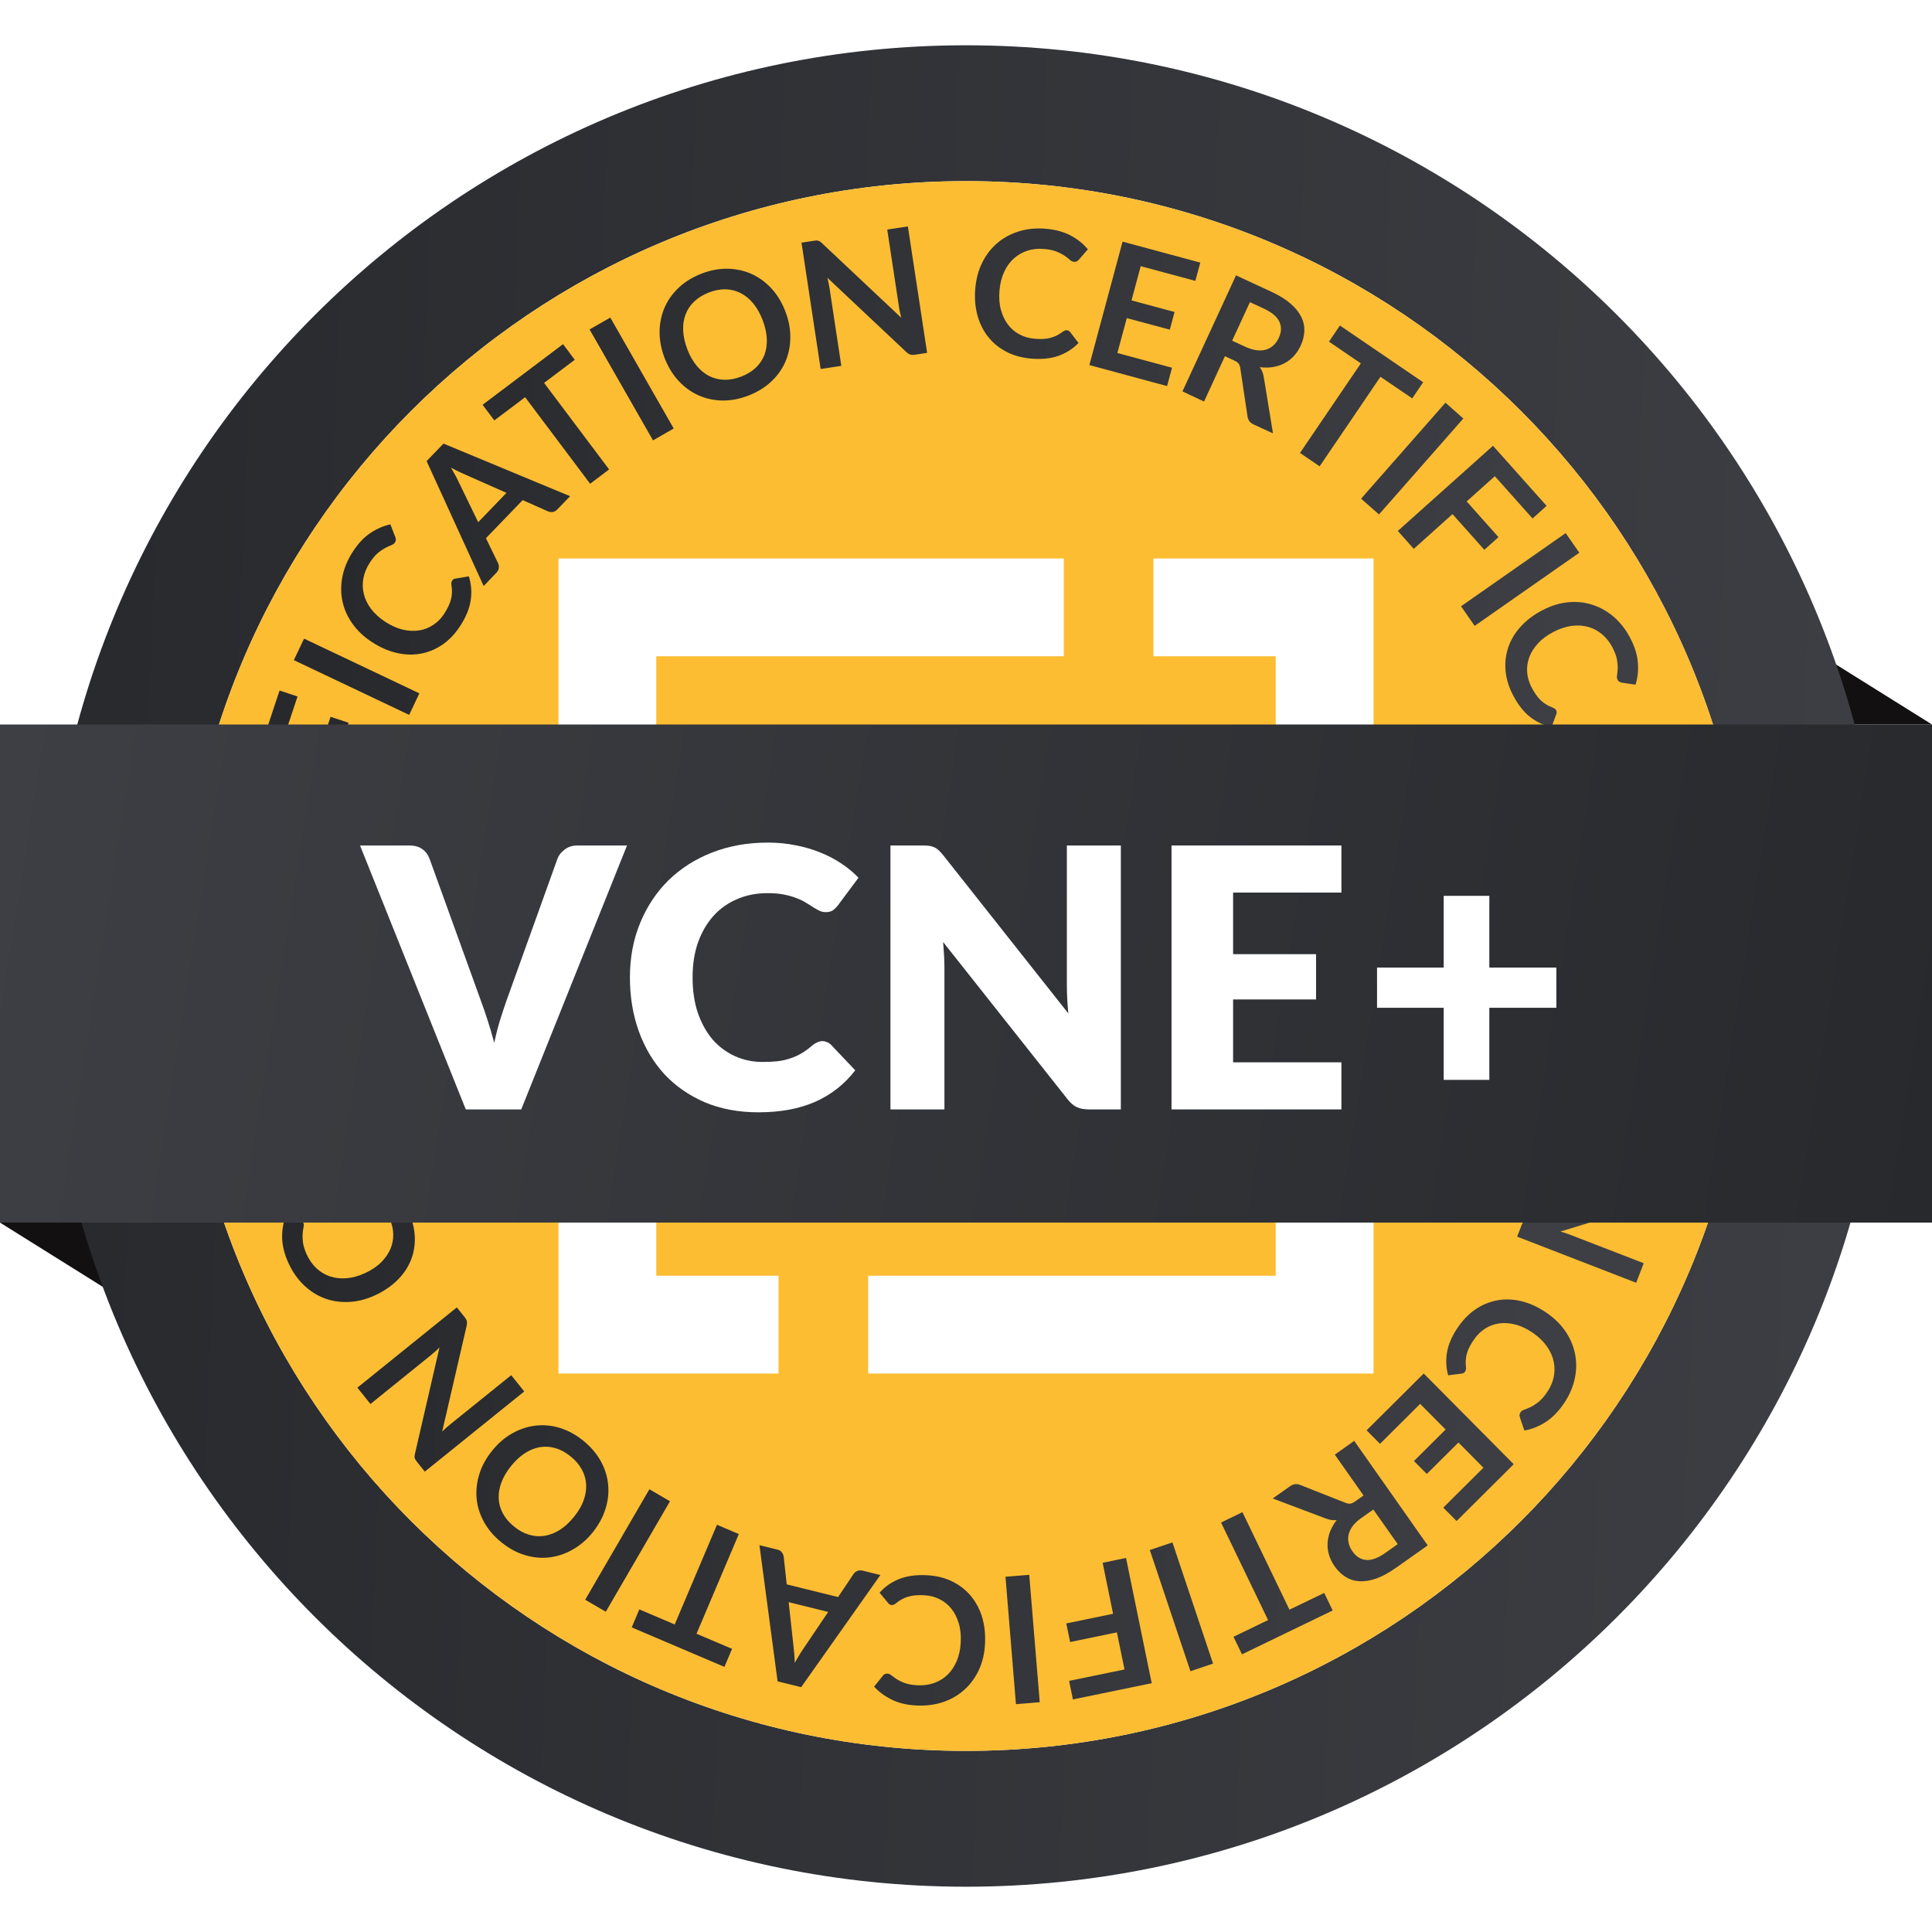
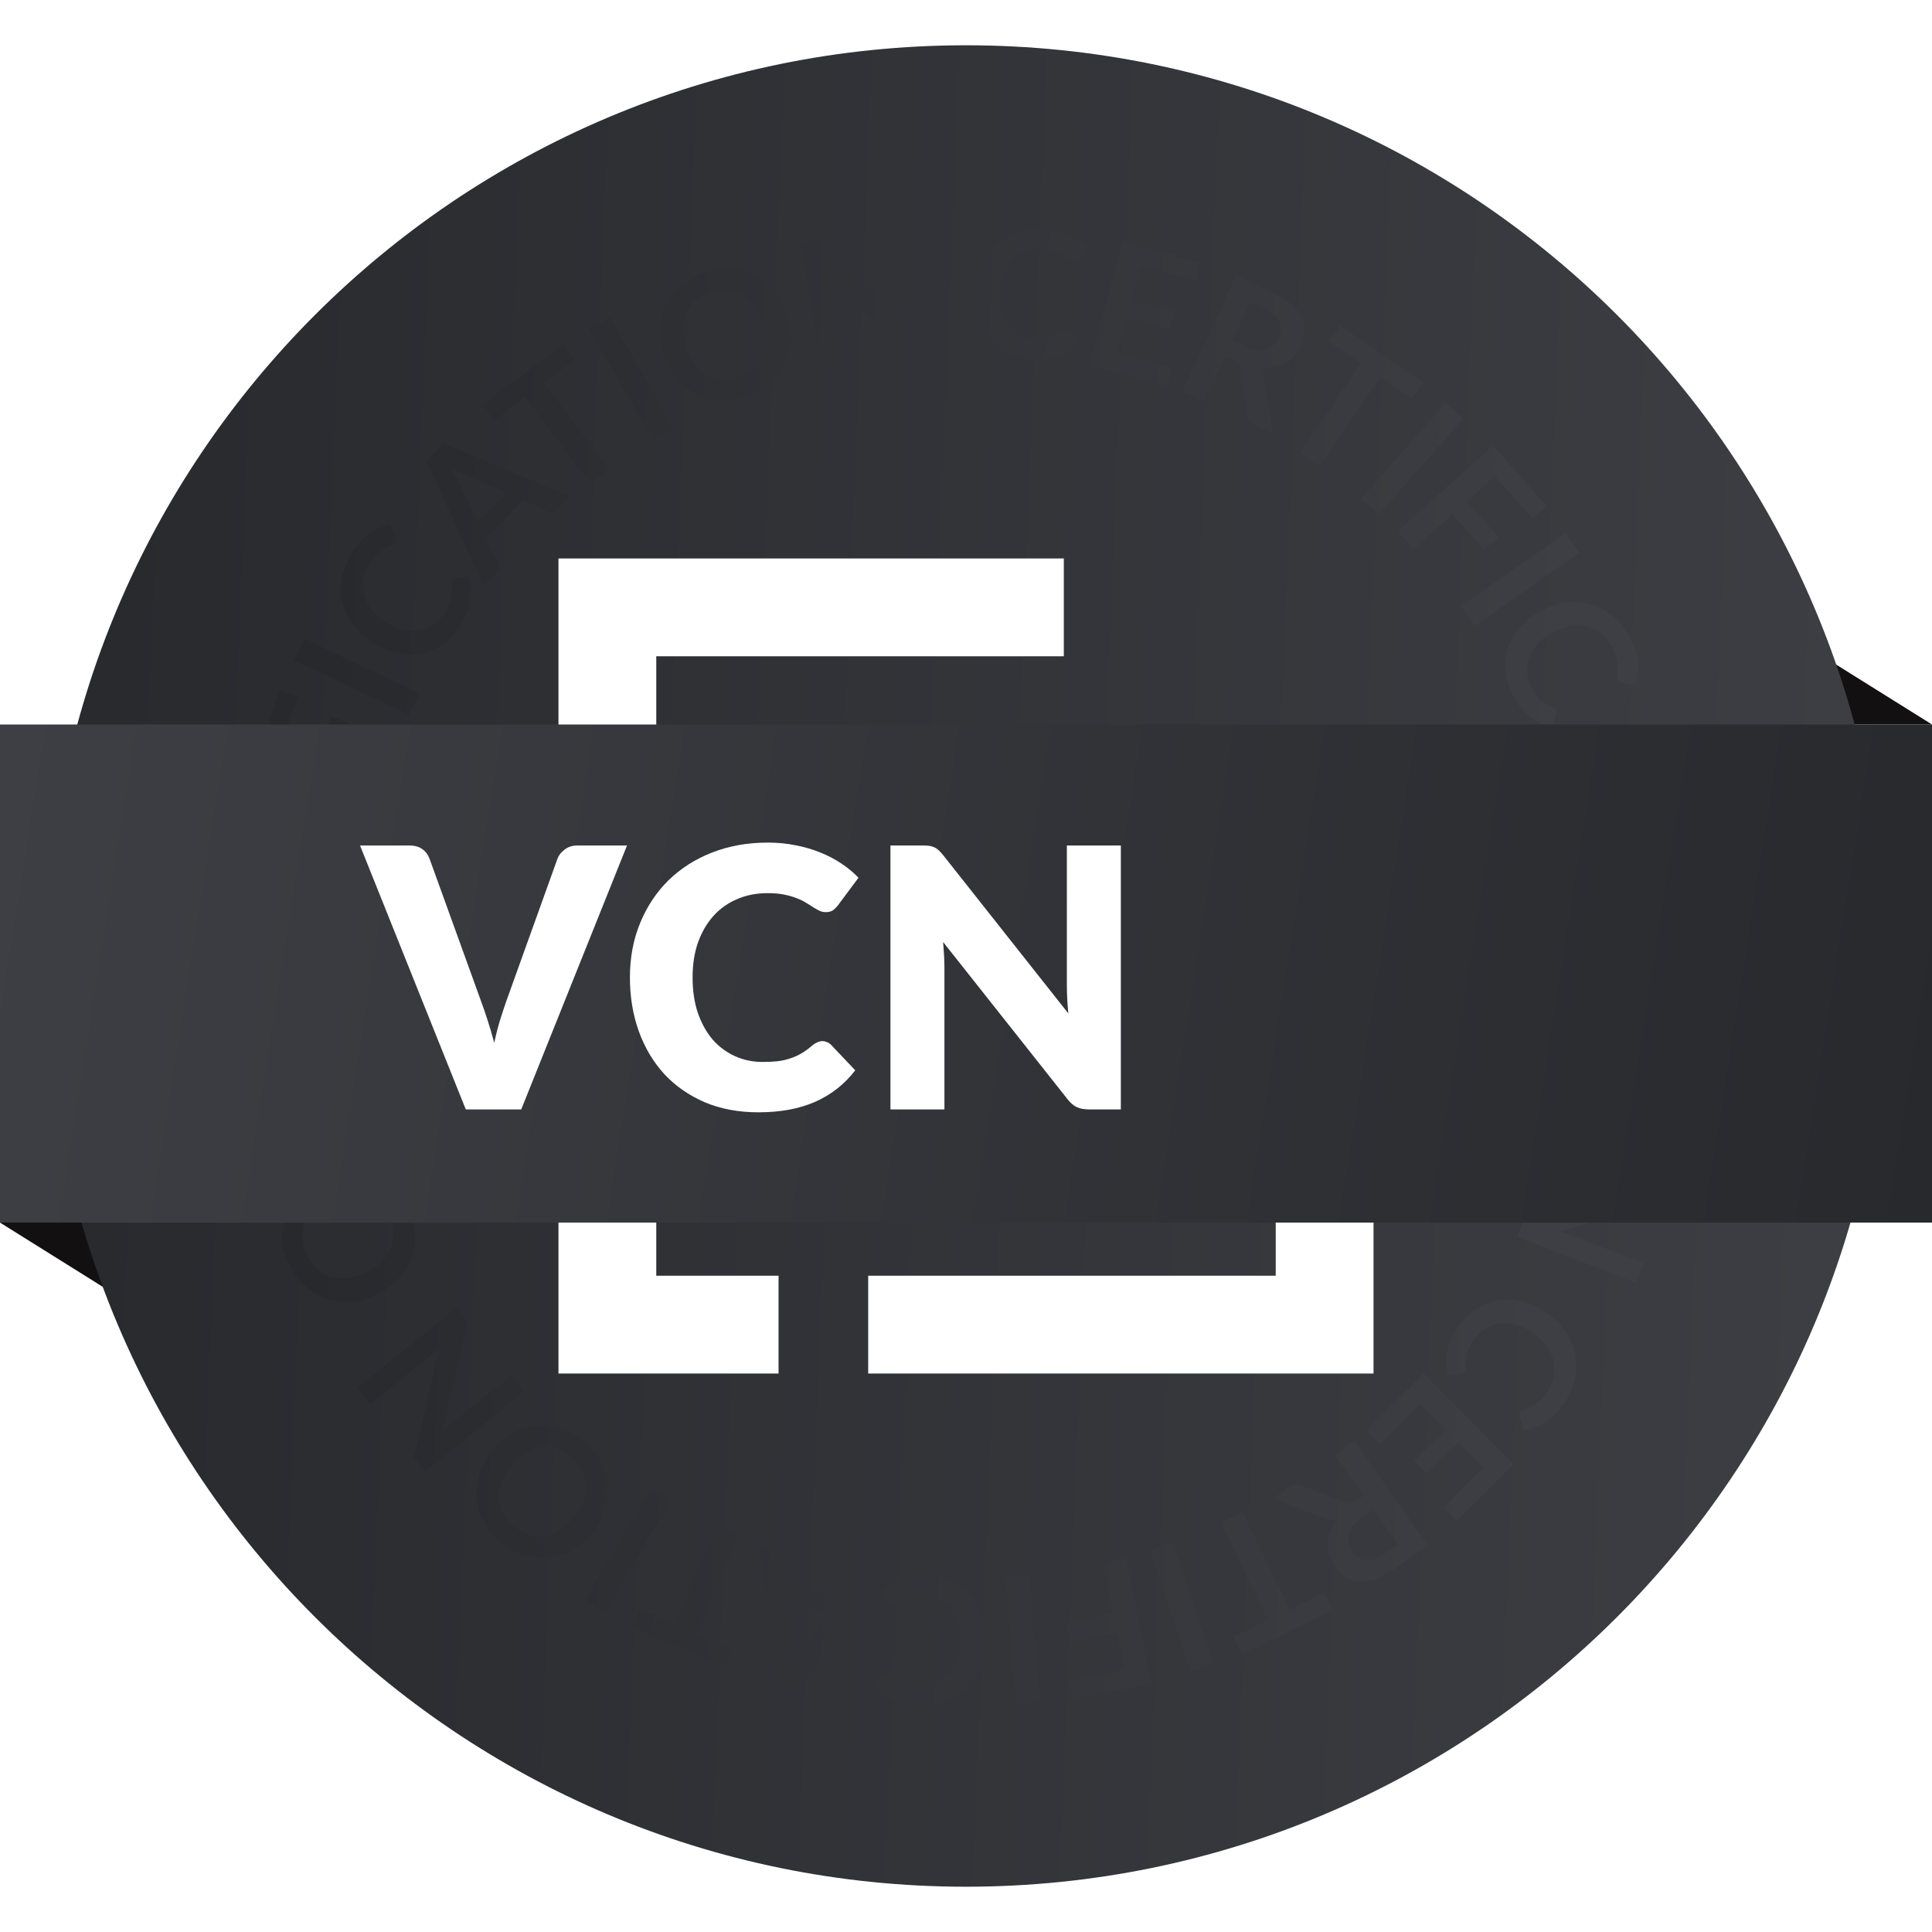
<svg xmlns="http://www.w3.org/2000/svg" width="48" height="48" viewBox="0 0 48 48" fill="none">
  <rect x="0" y="0" width="48" height="48" fill="#808080" stroke="none" />
  <g clip-path="url(#clip0_9063_36618)">
    <rect width="48" height="48" fill="white" />
    <path d="M3 32.25L0 30.375L3 30.375L3 32.25Z" fill="#121010" />
    <path d="M45 16.125L48 18L45 18L45 16.125Z" fill="#121010" />
    <path d="M1.125 24C1.125 11.367 11.367 1.125 24 1.125C36.633 1.125 46.875 11.367 46.875 24C46.875 36.633 36.633 46.875 24 46.875C11.367 46.875 1.125 36.633 1.125 24Z" fill="url(#paint0_linear_9063_36618)" />
-     <path d="M4.5 24C4.5 13.23 13.23 4.5 24 4.5C34.77 4.5 43.5 13.23 43.5 24C43.5 34.77 34.77 43.5 24 43.5C13.23 43.5 4.5 34.77 4.5 24Z" fill="white" />
-     <path d="M4.5 24C4.5 13.23 13.23 4.5 24 4.5C34.77 4.5 43.5 13.23 43.5 24C43.5 34.77 34.77 43.5 24 43.5C13.23 43.5 4.5 34.77 4.5 24Z" fill="#FDBD32" />
-     <path d="M28.657 16.305H31.695V26.43H34.125V13.875H28.657V16.305Z" fill="white" />
    <path d="M26.43 13.875H13.875V19.343H16.305V16.305H26.43V13.875Z" fill="white" />
    <path d="M16.305 21.57H13.875V34.125H19.343V31.695H16.305V21.57Z" fill="white" />
    <path d="M21.57 31.695V34.125H34.125V28.657H31.695V31.695H21.57Z" fill="white" />
    <path d="M18.33 18.33H20.76L25.215 29.67H22.785L18.33 18.33Z" fill="white" />
    <path d="M29.67 18.33H27.24L22.785 29.67H25.215L29.67 18.33Z" fill="white" />
    <path fill-rule="evenodd" clip-rule="evenodd" d="M20.61 7.161L20.902 9.09L20.389 9.168L19.913 6.029L20.219 5.982C20.244 5.978 20.267 5.975 20.284 5.975C20.301 5.975 20.318 5.976 20.332 5.981C20.346 5.986 20.36 5.994 20.376 6.003C20.392 6.013 20.409 6.028 20.427 6.046L22.391 7.894C22.378 7.845 22.367 7.795 22.357 7.747C22.347 7.699 22.338 7.655 22.333 7.612L22.043 5.703L22.556 5.625L23.034 8.767L22.733 8.813C22.686 8.82 22.647 8.818 22.614 8.808C22.582 8.798 22.548 8.776 22.514 8.743L20.556 6.901C20.567 6.946 20.578 6.991 20.587 7.037C20.597 7.082 20.604 7.123 20.61 7.161ZM26.588 8.25C26.567 8.223 26.54 8.208 26.509 8.205C26.491 8.203 26.473 8.205 26.456 8.212C26.439 8.219 26.423 8.227 26.407 8.239C26.355 8.278 26.304 8.311 26.252 8.337C26.199 8.362 26.146 8.382 26.09 8.396C26.034 8.41 25.973 8.419 25.908 8.422C25.843 8.424 25.769 8.422 25.69 8.414C25.556 8.402 25.433 8.365 25.321 8.304C25.209 8.243 25.114 8.161 25.038 8.059C24.962 7.957 24.904 7.833 24.865 7.69C24.827 7.547 24.817 7.387 24.833 7.208C24.848 7.037 24.888 6.884 24.95 6.751C25.012 6.617 25.093 6.507 25.192 6.419C25.291 6.331 25.404 6.267 25.533 6.226C25.662 6.186 25.8 6.172 25.949 6.186C26.075 6.198 26.178 6.22 26.259 6.254C26.338 6.288 26.404 6.322 26.456 6.358C26.506 6.393 26.549 6.426 26.581 6.456C26.614 6.486 26.646 6.501 26.68 6.504C26.713 6.507 26.738 6.503 26.757 6.491C26.777 6.48 26.792 6.466 26.806 6.449L27.028 6.194C26.914 6.057 26.774 5.944 26.604 5.853C26.434 5.763 26.233 5.706 26 5.685C25.759 5.662 25.536 5.682 25.331 5.743C25.124 5.804 24.945 5.9 24.789 6.029C24.633 6.16 24.507 6.32 24.41 6.51C24.314 6.7 24.254 6.914 24.232 7.152C24.21 7.387 24.226 7.607 24.278 7.811C24.331 8.016 24.417 8.196 24.536 8.351C24.654 8.505 24.805 8.633 24.984 8.729C25.164 8.827 25.37 8.886 25.605 8.908C25.867 8.932 26.096 8.911 26.29 8.843C26.485 8.774 26.654 8.668 26.796 8.521L26.588 8.25ZM29.119 9.136L27.761 8.77L27.995 7.903L29.064 8.19L29.182 7.751L28.112 7.463L28.341 6.613L29.698 6.978L29.821 6.524L27.89 6.003L27.065 9.07L28.996 9.592L29.119 9.136ZM30.433 8.85L29.914 9.976L29.378 9.724L30.709 6.841L31.586 7.248C31.783 7.339 31.941 7.436 32.063 7.543C32.185 7.649 32.273 7.76 32.329 7.873C32.386 7.986 32.411 8.105 32.406 8.226C32.401 8.348 32.37 8.47 32.313 8.592C32.268 8.688 32.212 8.773 32.144 8.847C32.076 8.92 31.998 8.98 31.912 9.025C31.825 9.071 31.731 9.102 31.627 9.119C31.524 9.136 31.415 9.136 31.299 9.122C31.349 9.191 31.383 9.273 31.398 9.368L31.627 10.767L31.145 10.545C31.098 10.523 31.063 10.496 31.039 10.463C31.015 10.43 31.001 10.39 30.994 10.345L30.814 9.142C30.807 9.098 30.793 9.061 30.773 9.034C30.752 9.007 30.716 8.98 30.663 8.956L30.433 8.85ZM31.397 7.666L31.054 7.507L30.613 8.464L30.947 8.619C31.047 8.664 31.142 8.692 31.228 8.702C31.315 8.712 31.392 8.706 31.462 8.684C31.53 8.662 31.591 8.626 31.643 8.576C31.695 8.526 31.738 8.465 31.772 8.392C31.84 8.246 31.842 8.111 31.783 7.988C31.724 7.864 31.595 7.758 31.397 7.666ZM32.298 11.253L32.786 11.586L34.297 9.361L35.087 9.898L35.358 9.497L33.29 8.087L33.018 8.488L33.81 9.028L32.298 11.253ZM33.816 12.389L35.912 10.005L36.356 10.398L34.261 12.781L33.816 12.389ZM35.125 13.636L36.087 12.773L36.878 13.66L37.23 13.345L36.439 12.458L37.139 11.831L38.076 12.882L38.425 12.568L37.093 11.075L34.729 13.191L35.125 13.636ZM36.299 15.063L38.899 13.245L39.238 13.732L36.638 15.55L36.299 15.063ZM38.966 14.962C38.754 14.982 38.541 15.047 38.329 15.157C38.12 15.264 37.943 15.395 37.799 15.549C37.654 15.704 37.548 15.872 37.482 16.057C37.415 16.241 37.388 16.435 37.403 16.639C37.417 16.843 37.477 17.05 37.585 17.26C37.705 17.495 37.845 17.677 38.007 17.806C38.168 17.935 38.349 18.02 38.548 18.062L38.667 17.739C38.679 17.706 38.677 17.677 38.663 17.648C38.654 17.631 38.643 17.617 38.628 17.607C38.612 17.597 38.596 17.587 38.578 17.58C38.517 17.558 38.462 17.531 38.413 17.501C38.363 17.471 38.318 17.436 38.277 17.396C38.234 17.356 38.195 17.308 38.158 17.254C38.121 17.2 38.083 17.138 38.046 17.066C37.985 16.945 37.95 16.822 37.941 16.694C37.933 16.567 37.951 16.444 37.997 16.323C38.042 16.203 38.114 16.088 38.216 15.98C38.316 15.871 38.447 15.776 38.605 15.695C38.758 15.616 38.908 15.568 39.053 15.549C39.199 15.531 39.336 15.541 39.462 15.576C39.588 15.612 39.704 15.674 39.807 15.762C39.911 15.85 39.996 15.96 40.065 16.093C40.123 16.207 40.16 16.306 40.174 16.392C40.188 16.478 40.194 16.553 40.191 16.615C40.188 16.677 40.184 16.73 40.175 16.774C40.167 16.818 40.172 16.853 40.187 16.884C40.201 16.913 40.219 16.933 40.239 16.942C40.259 16.952 40.28 16.959 40.3 16.961L40.634 17.012C40.688 16.843 40.707 16.663 40.693 16.472C40.68 16.281 40.62 16.079 40.512 15.87C40.402 15.654 40.266 15.477 40.105 15.335C39.943 15.194 39.765 15.091 39.573 15.029C39.38 14.964 39.178 14.943 38.966 14.962ZM38.363 18.816C38.328 18.792 38.302 18.755 38.288 18.707L38.161 18.266L41.553 18.579L41.722 19.159L39.024 21.243L38.896 20.803C38.882 20.754 38.882 20.71 38.898 20.671C38.913 20.633 38.937 20.601 38.97 20.576L39.525 20.168L39.158 18.904L38.471 18.857C38.435 18.854 38.4 18.842 38.363 18.816ZM40.894 19.02C40.828 19.019 40.767 19.016 40.716 19.012L39.599 18.934L39.881 19.906L40.786 19.24C40.826 19.21 40.874 19.176 40.929 19.138C40.984 19.1 41.044 19.061 41.11 19.02C41.034 19.022 40.961 19.022 40.894 19.02ZM41.706 21.499L39.039 21.828L39.111 22.415L41.778 22.086L41.894 23.034L42.375 22.976L42.069 20.487L41.588 20.547L41.706 21.499ZM39.186 24.299L39.196 23.707L42.366 23.758L42.356 24.351L39.186 24.299ZM41.902 25.605C41.781 25.444 41.628 25.309 41.444 25.201C41.26 25.095 41.053 25.023 40.823 24.987C40.594 24.952 40.374 24.957 40.166 25.004C39.959 25.051 39.773 25.133 39.608 25.251C39.444 25.368 39.305 25.519 39.195 25.703C39.084 25.887 39.011 26.097 38.974 26.335C38.937 26.572 38.944 26.796 38.994 27.003C39.043 27.211 39.13 27.395 39.251 27.555C39.373 27.717 39.526 27.85 39.709 27.958C39.894 28.064 40.1 28.137 40.331 28.172C40.56 28.207 40.779 28.202 40.987 28.155C41.195 28.108 41.38 28.027 41.544 27.91C41.709 27.792 41.846 27.643 41.956 27.46C42.066 27.278 42.141 27.068 42.177 26.83C42.214 26.593 42.206 26.369 42.157 26.161C42.109 25.952 42.024 25.768 41.902 25.605ZM41.683 26.753C41.659 26.906 41.612 27.041 41.543 27.154C41.474 27.269 41.385 27.361 41.276 27.432C41.167 27.503 41.041 27.55 40.898 27.575C40.755 27.599 40.597 27.599 40.425 27.572C40.253 27.545 40.103 27.499 39.973 27.432C39.843 27.365 39.738 27.282 39.656 27.183C39.574 27.082 39.517 26.967 39.486 26.837C39.455 26.706 39.451 26.565 39.473 26.412C39.497 26.259 39.544 26.124 39.613 26.009C39.683 25.894 39.772 25.801 39.879 25.728C39.987 25.658 40.113 25.608 40.257 25.584C40.401 25.558 40.558 25.56 40.731 25.587C40.902 25.614 41.053 25.66 41.182 25.728C41.312 25.797 41.417 25.88 41.499 25.981C41.581 26.081 41.638 26.198 41.67 26.328C41.703 26.458 41.707 26.6 41.683 26.753ZM40.287 29.413L38.471 28.71L38.657 28.224L41.616 29.37L41.504 29.659C41.494 29.683 41.486 29.703 41.477 29.718C41.469 29.734 41.459 29.747 41.447 29.758C41.436 29.769 41.423 29.778 41.406 29.786C41.389 29.793 41.37 29.802 41.344 29.809L38.767 30.598C38.816 30.611 38.864 30.625 38.911 30.641C38.957 30.657 39 30.672 39.039 30.688L40.838 31.384L40.651 31.87L37.693 30.724L37.803 30.44C37.82 30.396 37.841 30.363 37.865 30.339C37.889 30.316 37.925 30.298 37.971 30.284L40.539 29.497C40.494 29.484 40.45 29.47 40.406 29.456C40.362 29.442 40.323 29.428 40.287 29.413ZM38.917 33.113C38.801 32.933 38.647 32.774 38.453 32.636C38.261 32.5 38.064 32.403 37.861 32.344C37.657 32.286 37.459 32.271 37.265 32.296C37.071 32.322 36.887 32.387 36.712 32.495C36.538 32.601 36.382 32.751 36.245 32.943C36.092 33.157 35.996 33.366 35.956 33.569C35.917 33.772 35.924 33.972 35.979 34.169L36.32 34.126C36.354 34.122 36.379 34.106 36.399 34.079C36.411 34.064 36.418 34.047 36.42 34.03C36.423 34.011 36.423 33.993 36.422 33.973C36.415 33.908 36.412 33.847 36.416 33.79C36.42 33.733 36.43 33.677 36.446 33.62C36.462 33.563 36.486 33.507 36.517 33.449C36.548 33.391 36.586 33.328 36.633 33.263C36.711 33.154 36.804 33.065 36.913 32.999C37.022 32.933 37.139 32.893 37.268 32.877C37.395 32.862 37.53 32.875 37.672 32.914C37.815 32.954 37.958 33.025 38.104 33.128C38.244 33.229 38.356 33.34 38.439 33.461C38.523 33.583 38.578 33.708 38.603 33.837C38.629 33.966 38.627 34.098 38.598 34.23C38.568 34.361 38.509 34.489 38.422 34.611C38.349 34.714 38.277 34.792 38.207 34.845C38.138 34.897 38.076 34.935 38.019 34.962C37.962 34.989 37.913 35.009 37.872 35.022C37.831 35.035 37.8 35.056 37.78 35.083C37.762 35.108 37.752 35.134 37.752 35.157C37.752 35.179 37.756 35.2 37.763 35.22L37.872 35.541C38.046 35.511 38.214 35.446 38.378 35.345C38.542 35.244 38.693 35.098 38.828 34.907C38.968 34.71 39.063 34.507 39.114 34.298C39.165 34.088 39.173 33.884 39.14 33.684C39.107 33.481 39.032 33.293 38.917 33.113ZM34.286 35.872L33.953 35.536L35.372 34.124L37.608 36.378L36.189 37.79L35.858 37.457L36.855 36.465L36.235 35.839L35.449 36.62L35.129 36.299L35.916 35.516L35.283 34.879L34.286 35.872ZM33.163 36.14L33.877 37.155L33.67 37.301C33.622 37.335 33.581 37.353 33.547 37.358C33.514 37.362 33.475 37.355 33.434 37.339L32.304 36.893C32.261 36.876 32.221 36.87 32.179 36.873C32.138 36.877 32.097 36.894 32.055 36.922L31.621 37.229L32.945 37.729C33.034 37.763 33.122 37.774 33.208 37.767C33.137 37.861 33.083 37.956 33.045 38.053C33.008 38.151 32.987 38.249 32.983 38.347C32.979 38.445 32.992 38.541 33.021 38.637C33.051 38.734 33.096 38.825 33.157 38.912C33.235 39.023 33.324 39.109 33.426 39.175C33.528 39.24 33.642 39.277 33.77 39.285C33.897 39.294 34.035 39.272 34.188 39.22C34.34 39.167 34.504 39.078 34.681 38.953L35.471 38.395L33.645 35.798L33.163 36.14ZM34.726 38.364L34.417 38.582C34.239 38.708 34.082 38.766 33.946 38.757C33.811 38.746 33.696 38.677 33.603 38.545C33.556 38.48 33.525 38.412 33.508 38.341C33.491 38.27 33.489 38.201 33.505 38.13C33.521 38.059 33.553 37.988 33.605 37.917C33.658 37.846 33.728 37.78 33.819 37.716L34.12 37.504L34.726 38.364ZM30.868 37.569L32.036 39.992L32.9 39.576L33.11 40.012L30.857 41.102L30.646 40.666L31.505 40.25L30.337 37.827L30.868 37.569ZM29.129 38.321L28.567 38.51L29.576 41.521L30.138 41.332L29.129 38.321ZM27.654 40.094L27.395 38.827L27.976 38.707L28.614 41.819L26.656 42.222L26.562 41.761L27.938 41.478L27.749 40.556L26.587 40.796L26.492 40.334L27.654 40.094ZM25.571 39.126L24.981 39.174L25.241 42.34L25.832 42.291L25.571 39.126ZM23.655 39.289C23.839 39.379 23.994 39.499 24.119 39.649C24.245 39.8 24.339 39.977 24.401 40.178C24.46 40.381 24.485 40.6 24.473 40.836C24.462 41.074 24.411 41.291 24.322 41.485C24.233 41.679 24.112 41.843 23.962 41.979C23.812 42.115 23.636 42.218 23.432 42.287C23.228 42.356 23.006 42.385 22.766 42.372C22.531 42.361 22.327 42.312 22.154 42.227C21.982 42.142 21.836 42.035 21.717 41.904L21.928 41.641C21.939 41.624 21.956 41.608 21.975 41.597C21.993 41.585 22.019 41.58 22.051 41.581C22.084 41.584 22.118 41.598 22.152 41.627C22.184 41.655 22.228 41.685 22.28 41.719C22.333 41.753 22.399 41.785 22.481 41.815C22.563 41.845 22.666 41.863 22.794 41.87C22.942 41.877 23.081 41.859 23.208 41.814C23.336 41.768 23.448 41.7 23.542 41.608C23.637 41.516 23.712 41.403 23.77 41.267C23.827 41.132 23.861 40.977 23.869 40.804C23.879 40.626 23.862 40.466 23.818 40.324C23.774 40.182 23.713 40.062 23.631 39.962C23.551 39.863 23.453 39.785 23.338 39.729C23.225 39.672 23.101 39.641 22.966 39.634C22.887 39.63 22.814 39.63 22.749 39.635C22.683 39.641 22.623 39.651 22.567 39.668C22.511 39.683 22.459 39.706 22.408 39.733C22.357 39.76 22.307 39.795 22.256 39.836C22.241 39.849 22.225 39.859 22.208 39.866C22.191 39.875 22.173 39.877 22.154 39.876C22.122 39.875 22.095 39.861 22.072 39.835L21.853 39.57C21.989 39.417 22.153 39.303 22.345 39.228C22.538 39.153 22.764 39.122 23.027 39.136C23.262 39.148 23.471 39.199 23.655 39.289ZM21.429 39.022C21.381 39.01 21.337 39.013 21.296 39.031C21.256 39.05 21.226 39.074 21.207 39.105L20.822 39.678L19.546 39.363L19.471 38.677C19.465 38.636 19.45 38.6 19.424 38.566C19.399 38.532 19.36 38.511 19.311 38.498L18.868 38.389L19.319 41.773L19.905 41.917L21.873 39.131L21.429 39.022ZM19.95 40.976C19.921 41.019 19.888 41.068 19.854 41.126L19.838 41.153L19.838 41.153C19.809 41.203 19.777 41.257 19.745 41.315C19.744 41.237 19.739 41.166 19.734 41.098C19.728 41.03 19.723 40.973 19.717 40.923L19.594 39.805L20.576 40.048L19.95 40.976ZM16.763 40.359L17.813 37.882L18.356 38.113L17.305 40.59L18.188 40.965L17.998 41.413L15.695 40.432L15.884 39.985L16.763 40.359ZM16.134 37L14.539 39.745L15.051 40.043L16.646 37.298L16.134 37ZM15.041 37.494C14.977 37.698 14.871 37.889 14.726 38.071C14.58 38.252 14.414 38.395 14.229 38.498C14.044 38.605 13.851 38.669 13.65 38.693C13.45 38.717 13.247 38.698 13.042 38.636C12.837 38.575 12.642 38.469 12.455 38.317C12.268 38.165 12.124 37.995 12.022 37.808C11.92 37.621 11.859 37.427 11.841 37.226C11.823 37.026 11.847 36.823 11.91 36.62C11.974 36.416 12.08 36.225 12.226 36.044C12.372 35.862 12.537 35.719 12.722 35.614C12.908 35.509 13.1 35.444 13.3 35.42C13.499 35.396 13.703 35.413 13.906 35.475C14.11 35.538 14.306 35.643 14.492 35.794C14.679 35.946 14.823 36.115 14.927 36.303C15.03 36.49 15.091 36.686 15.109 36.887C15.129 37.088 15.106 37.291 15.041 37.494ZM14.257 37.689C14.368 37.555 14.447 37.419 14.498 37.281C14.547 37.145 14.57 37.012 14.562 36.879C14.555 36.749 14.519 36.625 14.454 36.507C14.39 36.389 14.297 36.282 14.177 36.184C14.056 36.086 13.932 36.018 13.803 35.98C13.675 35.942 13.547 35.933 13.42 35.953C13.293 35.974 13.168 36.022 13.045 36.102C12.922 36.181 12.806 36.288 12.697 36.423C12.588 36.56 12.507 36.694 12.457 36.832C12.405 36.969 12.384 37.101 12.39 37.231C12.396 37.362 12.431 37.485 12.495 37.603C12.558 37.72 12.65 37.828 12.771 37.926C12.891 38.024 13.015 38.092 13.144 38.13C13.273 38.168 13.402 38.177 13.53 38.157C13.659 38.137 13.785 38.087 13.908 38.01C14.031 37.932 14.147 37.824 14.257 37.689ZM12.701 34.166L11.184 35.389C11.155 35.413 11.122 35.44 11.088 35.471C11.054 35.502 11.02 35.533 10.986 35.566L11.592 32.946C11.603 32.899 11.605 32.859 11.598 32.825C11.589 32.792 11.571 32.757 11.541 32.72L11.35 32.482L8.879 34.476L9.204 34.882L10.705 33.67C10.738 33.643 10.773 33.613 10.81 33.58C10.846 33.548 10.883 33.514 10.919 33.477L10.312 36.108C10.306 36.133 10.302 36.154 10.3 36.173C10.299 36.191 10.3 36.207 10.303 36.222C10.307 36.238 10.313 36.252 10.323 36.268C10.332 36.281 10.342 36.296 10.355 36.313L10.355 36.313L10.361 36.322L10.555 36.562L13.025 34.57L12.701 34.166ZM10.202 31.324C10.127 31.504 10.014 31.668 9.862 31.816C9.711 31.962 9.528 32.085 9.315 32.183C9.097 32.282 8.883 32.337 8.67 32.347C8.457 32.357 8.255 32.327 8.066 32.257C7.876 32.186 7.703 32.077 7.548 31.928C7.392 31.779 7.265 31.595 7.164 31.375C7.067 31.161 7.016 30.957 7.01 30.765C7.005 30.574 7.033 30.394 7.094 30.228L7.425 30.294C7.446 30.296 7.466 30.303 7.486 30.315C7.505 30.326 7.522 30.346 7.535 30.376C7.549 30.407 7.552 30.444 7.542 30.486C7.532 30.529 7.525 30.581 7.52 30.644C7.514 30.706 7.517 30.78 7.527 30.866C7.537 30.953 7.569 31.053 7.621 31.169C7.684 31.304 7.764 31.419 7.863 31.511C7.962 31.603 8.076 31.671 8.2 31.712C8.325 31.753 8.46 31.769 8.607 31.758C8.755 31.746 8.906 31.705 9.063 31.633C9.226 31.559 9.36 31.47 9.465 31.366C9.569 31.263 9.647 31.151 9.698 31.033C9.749 30.916 9.773 30.792 9.77 30.665C9.768 30.537 9.739 30.413 9.683 30.289C9.649 30.217 9.615 30.152 9.579 30.096C9.544 30.041 9.506 29.993 9.466 29.951C9.427 29.908 9.383 29.871 9.335 29.838C9.287 29.806 9.233 29.778 9.173 29.752C9.155 29.745 9.139 29.735 9.125 29.724C9.111 29.712 9.101 29.698 9.093 29.681C9.08 29.651 9.08 29.62 9.093 29.589L9.226 29.272C9.424 29.323 9.601 29.416 9.756 29.552C9.91 29.688 10.043 29.877 10.152 30.116C10.25 30.332 10.301 30.541 10.306 30.746C10.312 30.95 10.277 31.142 10.202 31.324ZM9.063 26.834L8.607 26.954L8.964 28.316L8.097 28.545L7.815 27.47L7.376 27.587L7.657 28.659L6.806 28.883L6.45 27.521L5.996 27.64L6.504 29.578L9.571 28.771L9.063 26.834ZM7.706 25.95L8.94 25.842L8.99 26.428L5.831 26.705L5.747 25.74C5.729 25.523 5.734 25.336 5.765 25.178C5.797 25.02 5.849 24.888 5.92 24.783C5.992 24.677 6.081 24.596 6.188 24.541C6.296 24.485 6.416 24.451 6.551 24.44C6.657 24.431 6.759 24.439 6.856 24.461C6.954 24.484 7.044 24.522 7.126 24.575C7.208 24.627 7.283 24.694 7.349 24.776C7.414 24.858 7.469 24.953 7.514 25.061C7.549 24.983 7.605 24.913 7.678 24.852L8.776 23.958L8.823 24.488C8.827 24.539 8.82 24.585 8.803 24.621C8.786 24.658 8.759 24.691 8.724 24.719L7.77 25.473C7.735 25.502 7.709 25.531 7.697 25.562C7.682 25.594 7.678 25.639 7.684 25.697L7.706 25.95ZM6.203 25.701L6.235 26.078L7.283 25.985L7.251 25.618C7.241 25.507 7.22 25.411 7.184 25.331C7.149 25.251 7.105 25.186 7.051 25.137C6.998 25.089 6.937 25.054 6.868 25.034C6.798 25.014 6.725 25.007 6.644 25.014C6.484 25.028 6.365 25.092 6.289 25.205C6.213 25.319 6.184 25.485 6.203 25.701ZM6.18 22.932L8.859 23.133L8.903 22.544L6.225 22.342L6.296 21.389L5.813 21.353L5.625 23.852L6.109 23.889L6.18 22.932ZM5.975 20.62L6.093 20.038L9.2 20.669L9.082 21.251L5.975 20.62ZM9.511 19.494L8.285 19.085L8.66 17.957L8.213 17.808L7.838 18.936L6.948 18.639L7.392 17.304L6.946 17.155L6.314 19.055L9.323 20.059L9.511 19.494ZM7.301 16.401L7.554 15.866L10.419 17.226L10.166 17.761L7.301 16.401ZM8.754 15.492C8.878 15.667 9.039 15.82 9.238 15.95C9.435 16.079 9.637 16.169 9.842 16.218C10.047 16.268 10.247 16.276 10.439 16.242C10.632 16.21 10.813 16.136 10.983 16.023C11.152 15.909 11.302 15.753 11.431 15.556C11.575 15.335 11.663 15.123 11.694 14.918C11.725 14.714 11.71 14.514 11.648 14.319L11.309 14.376C11.275 14.381 11.25 14.398 11.233 14.425C11.223 14.441 11.216 14.458 11.215 14.476C11.213 14.495 11.213 14.513 11.216 14.533C11.226 14.597 11.23 14.659 11.229 14.716C11.227 14.772 11.219 14.831 11.205 14.887C11.191 14.944 11.169 15.002 11.141 15.062C11.113 15.121 11.076 15.185 11.034 15.252C10.96 15.365 10.87 15.456 10.763 15.526C10.657 15.597 10.541 15.643 10.414 15.662C10.287 15.682 10.152 15.677 10.008 15.643C9.864 15.609 9.718 15.543 9.568 15.446C9.424 15.351 9.308 15.244 9.218 15.127C9.131 15.009 9.07 14.886 9.039 14.757C9.008 14.629 9.003 14.498 9.029 14.364C9.054 14.231 9.107 14.102 9.189 13.977C9.258 13.871 9.326 13.79 9.394 13.735C9.46 13.68 9.523 13.639 9.578 13.61C9.633 13.582 9.681 13.561 9.722 13.545C9.763 13.529 9.793 13.508 9.811 13.48C9.828 13.453 9.837 13.429 9.835 13.406C9.834 13.383 9.83 13.362 9.821 13.344L9.699 13.028C9.527 13.065 9.361 13.137 9.202 13.243C9.042 13.349 8.899 13.501 8.77 13.7C8.638 13.902 8.551 14.109 8.508 14.32C8.466 14.531 8.466 14.736 8.507 14.935C8.549 15.132 8.631 15.318 8.754 15.492ZM12.393 14.106C12.389 14.15 12.369 14.191 12.335 14.227L12.017 14.56L10.599 11.456L11.018 11.021L14.164 12.328L13.847 12.656C13.812 12.693 13.774 12.714 13.733 12.72C13.692 12.726 13.653 12.72 13.615 12.705L12.986 12.425L12.073 13.372L12.375 13.993C12.39 14.024 12.397 14.062 12.393 14.106ZM11.311 11.806C11.343 11.864 11.37 11.918 11.391 11.965L11.881 12.974L12.583 12.245L11.556 11.79C11.522 11.776 11.485 11.759 11.445 11.74L11.445 11.74C11.429 11.732 11.413 11.725 11.396 11.717C11.335 11.688 11.271 11.654 11.203 11.617L11.223 11.652C11.254 11.707 11.284 11.758 11.311 11.806ZM13.047 9.869L14.662 12.019L15.133 11.663L13.518 9.513L14.28 8.939L13.989 8.55L11.99 10.057L12.281 10.445L13.047 9.869ZM14.648 8.185L15.163 7.89L16.738 10.646L16.224 10.941L14.648 8.185ZM19.515 8.981C19.594 8.795 19.634 8.596 19.635 8.383C19.637 8.17 19.596 7.955 19.512 7.737C19.429 7.52 19.316 7.331 19.173 7.174C19.03 7.017 18.867 6.896 18.683 6.811C18.501 6.728 18.303 6.682 18.089 6.677C17.875 6.671 17.656 6.711 17.433 6.797C17.209 6.884 17.02 7 16.863 7.147C16.707 7.295 16.589 7.46 16.509 7.646C16.43 7.832 16.389 8.032 16.387 8.244C16.386 8.457 16.427 8.672 16.51 8.89C16.594 9.107 16.707 9.296 16.85 9.453C16.993 9.61 17.157 9.732 17.341 9.816C17.525 9.901 17.723 9.945 17.936 9.951C18.15 9.955 18.369 9.915 18.593 9.829C18.816 9.742 19.006 9.626 19.161 9.48C19.317 9.334 19.436 9.167 19.515 8.981ZM18.992 8.817C18.945 8.937 18.874 9.044 18.777 9.136C18.679 9.228 18.559 9.301 18.414 9.357C18.27 9.412 18.13 9.439 17.996 9.435C17.861 9.432 17.737 9.401 17.621 9.343C17.505 9.284 17.401 9.199 17.308 9.086C17.215 8.974 17.137 8.837 17.075 8.674C17.012 8.511 16.979 8.356 16.973 8.21C16.967 8.064 16.987 7.931 17.034 7.809C17.08 7.687 17.152 7.581 17.25 7.489C17.348 7.397 17.469 7.323 17.614 7.266C17.758 7.211 17.898 7.184 18.031 7.188C18.165 7.192 18.288 7.224 18.404 7.283C18.52 7.343 18.624 7.428 18.716 7.541C18.808 7.653 18.886 7.792 18.948 7.954C19.01 8.115 19.044 8.271 19.051 8.416C19.058 8.56 19.037 8.696 18.992 8.817Z" fill="url(#paint1_linear_9063_36618)" />
    <path d="M0 18H48V30.375H0V18Z" fill="url(#paint2_linear_9063_36618)" />
    <path d="M8.945 21.006H10.168C10.3 21.006 10.409 21.036 10.492 21.096C10.576 21.156 10.636 21.236 10.672 21.335L11.941 24.845C11.998 24.998 12.056 25.164 12.113 25.344C12.172 25.524 12.228 25.713 12.279 25.911C12.321 25.713 12.369 25.524 12.423 25.344C12.48 25.164 12.536 24.998 12.589 24.845L13.85 21.335C13.88 21.251 13.938 21.176 14.025 21.11C14.112 21.041 14.219 21.006 14.345 21.006H15.578L12.95 27.563H11.572L8.945 21.006Z" fill="white" />
    <path d="M20.433 25.866C20.469 25.866 20.505 25.874 20.541 25.889C20.577 25.901 20.612 25.923 20.645 25.956L21.248 26.591C20.984 26.936 20.652 27.197 20.253 27.374C19.857 27.548 19.388 27.635 18.845 27.635C18.347 27.635 17.9 27.551 17.504 27.383C17.111 27.212 16.776 26.978 16.5 26.681C16.227 26.381 16.017 26.027 15.87 25.619C15.723 25.208 15.65 24.762 15.65 24.282C15.65 23.793 15.734 23.345 15.902 22.937C16.07 22.526 16.304 22.172 16.604 21.875C16.907 21.578 17.268 21.347 17.688 21.182C18.108 21.017 18.572 20.934 19.079 20.934C19.325 20.934 19.556 20.957 19.772 21.002C19.991 21.044 20.195 21.104 20.384 21.182C20.573 21.257 20.747 21.348 20.906 21.456C21.065 21.561 21.206 21.678 21.329 21.807L20.816 22.496C20.783 22.538 20.744 22.577 20.699 22.613C20.654 22.646 20.591 22.662 20.51 22.662C20.456 22.662 20.405 22.65 20.357 22.626C20.309 22.602 20.258 22.574 20.204 22.541C20.15 22.505 20.09 22.467 20.024 22.428C19.961 22.386 19.884 22.349 19.794 22.316C19.707 22.28 19.604 22.25 19.484 22.226C19.367 22.202 19.229 22.19 19.07 22.19C18.794 22.19 18.542 22.239 18.314 22.338C18.086 22.434 17.889 22.574 17.724 22.757C17.562 22.937 17.435 23.156 17.342 23.414C17.252 23.672 17.207 23.961 17.207 24.282C17.207 24.618 17.252 24.917 17.342 25.178C17.435 25.439 17.559 25.659 17.715 25.839C17.874 26.016 18.059 26.151 18.269 26.244C18.479 26.337 18.704 26.384 18.944 26.384C19.082 26.384 19.208 26.378 19.322 26.366C19.436 26.351 19.541 26.327 19.637 26.294C19.736 26.261 19.829 26.219 19.916 26.168C20.006 26.114 20.096 26.048 20.186 25.97C20.222 25.94 20.261 25.916 20.303 25.898C20.345 25.877 20.388 25.866 20.433 25.866Z" fill="white" />
    <path d="M22.924 21.006C22.99 21.006 23.045 21.009 23.09 21.015C23.135 21.021 23.176 21.033 23.212 21.051C23.248 21.066 23.282 21.089 23.315 21.119C23.348 21.149 23.386 21.189 23.428 21.24L26.542 25.178C26.53 25.052 26.521 24.93 26.515 24.813C26.509 24.693 26.506 24.581 26.506 24.476V21.006H27.847V27.563H27.055C26.938 27.563 26.839 27.545 26.758 27.509C26.677 27.473 26.599 27.407 26.524 27.311L23.432 23.405C23.441 23.519 23.449 23.631 23.455 23.742C23.461 23.85 23.464 23.952 23.464 24.048V27.563H22.123V21.006H22.924Z" fill="white" />
-     <path d="M33.327 21.006V22.176H30.636V23.706H32.697V24.831H30.636V26.393H33.327V27.563H29.106V21.006H33.327Z" fill="white" />
-     <path d="M37.002 22.257V24.039H38.667V25.038H37.002V26.829H35.868V25.038H34.212V24.039H35.868V22.257H37.002Z" fill="white" />
  </g>
  <defs>
    <linearGradient id="paint0_linear_9063_36618" x1="1.125" y1="1.125" x2="48.656" y2="3.057" gradientUnits="userSpaceOnUse">
      <stop stop-color="#27292D" />
      <stop offset="1" stop-color="#3D3F44" />
    </linearGradient>
    <linearGradient id="paint1_linear_9063_36618" x1="8.381" y1="8.381" x2="39.308" y2="9.638" gradientUnits="userSpaceOnUse">
      <stop stop-color="#27292D" />
      <stop offset="1" stop-color="#3D3F44" />
    </linearGradient>
    <linearGradient id="paint2_linear_9063_36618" x1="0" y1="18" x2="48.739" y2="25.684" gradientUnits="userSpaceOnUse">
      <stop stop-color="#3D3F44" />
      <stop offset="1" stop-color="#27292D" />
    </linearGradient>
    <clipPath id="clip0_9063_36618">
      <rect width="48" height="48" fill="white" />
    </clipPath>
  </defs>
</svg>